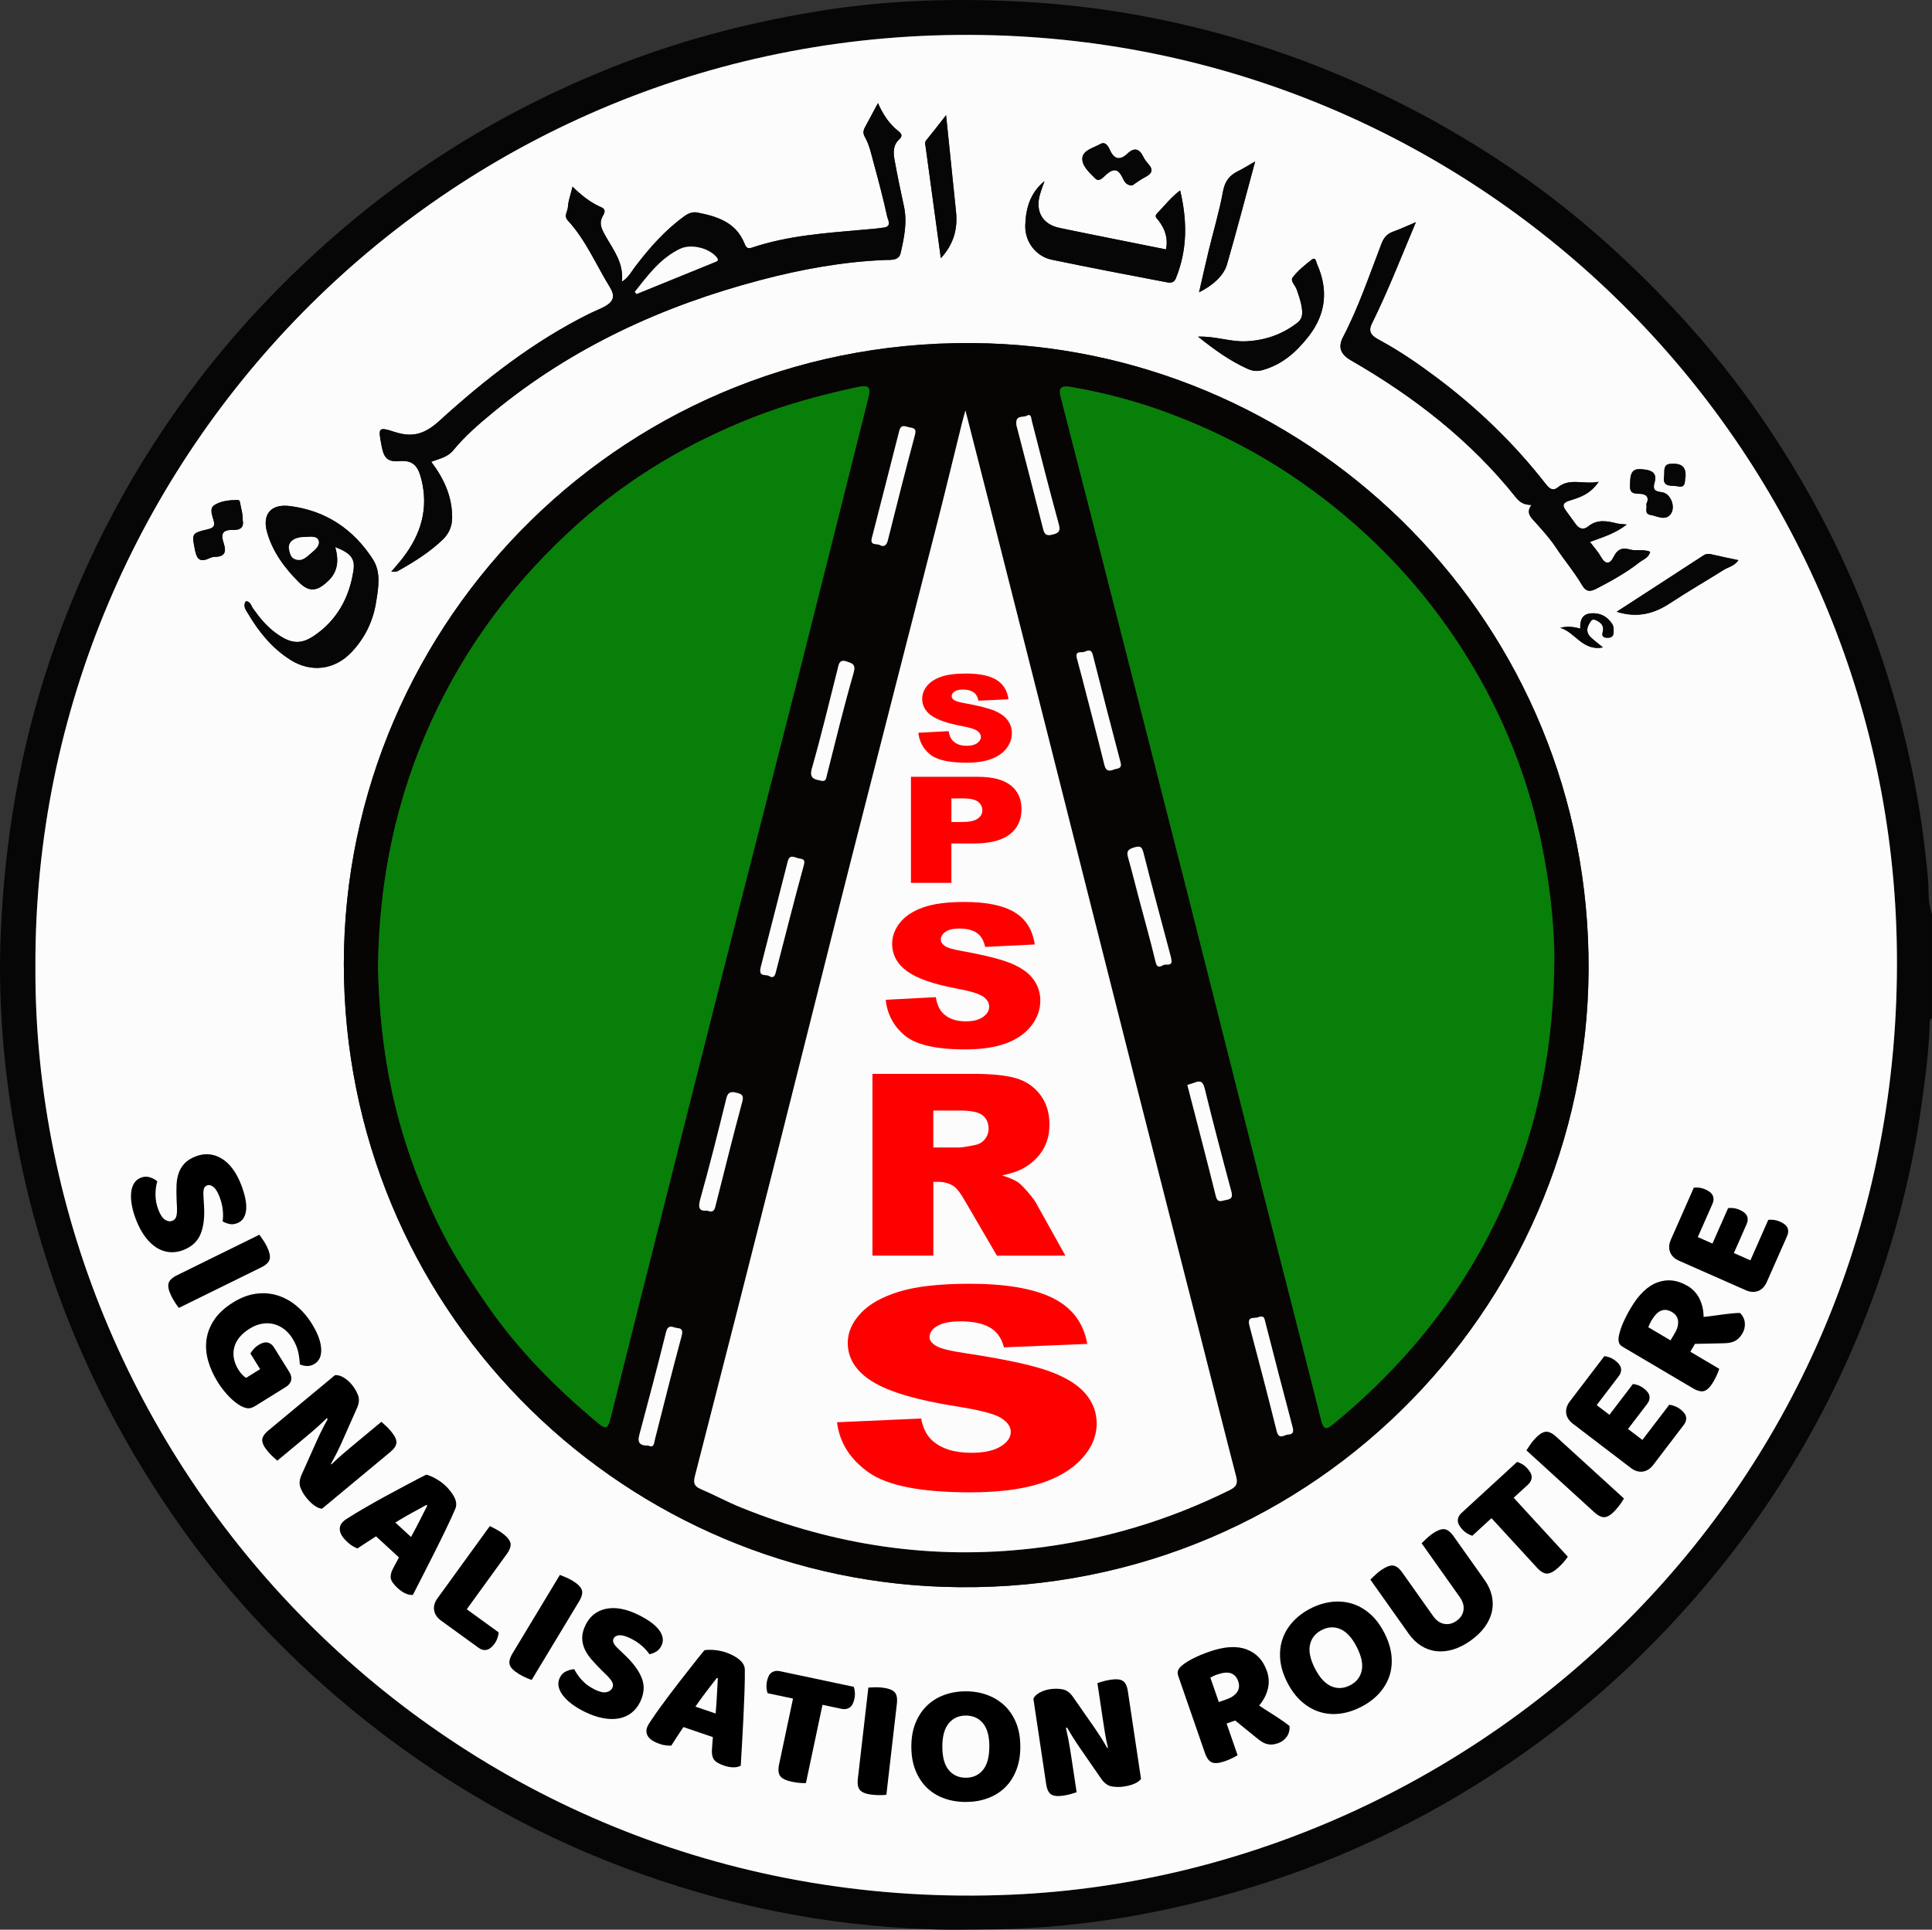
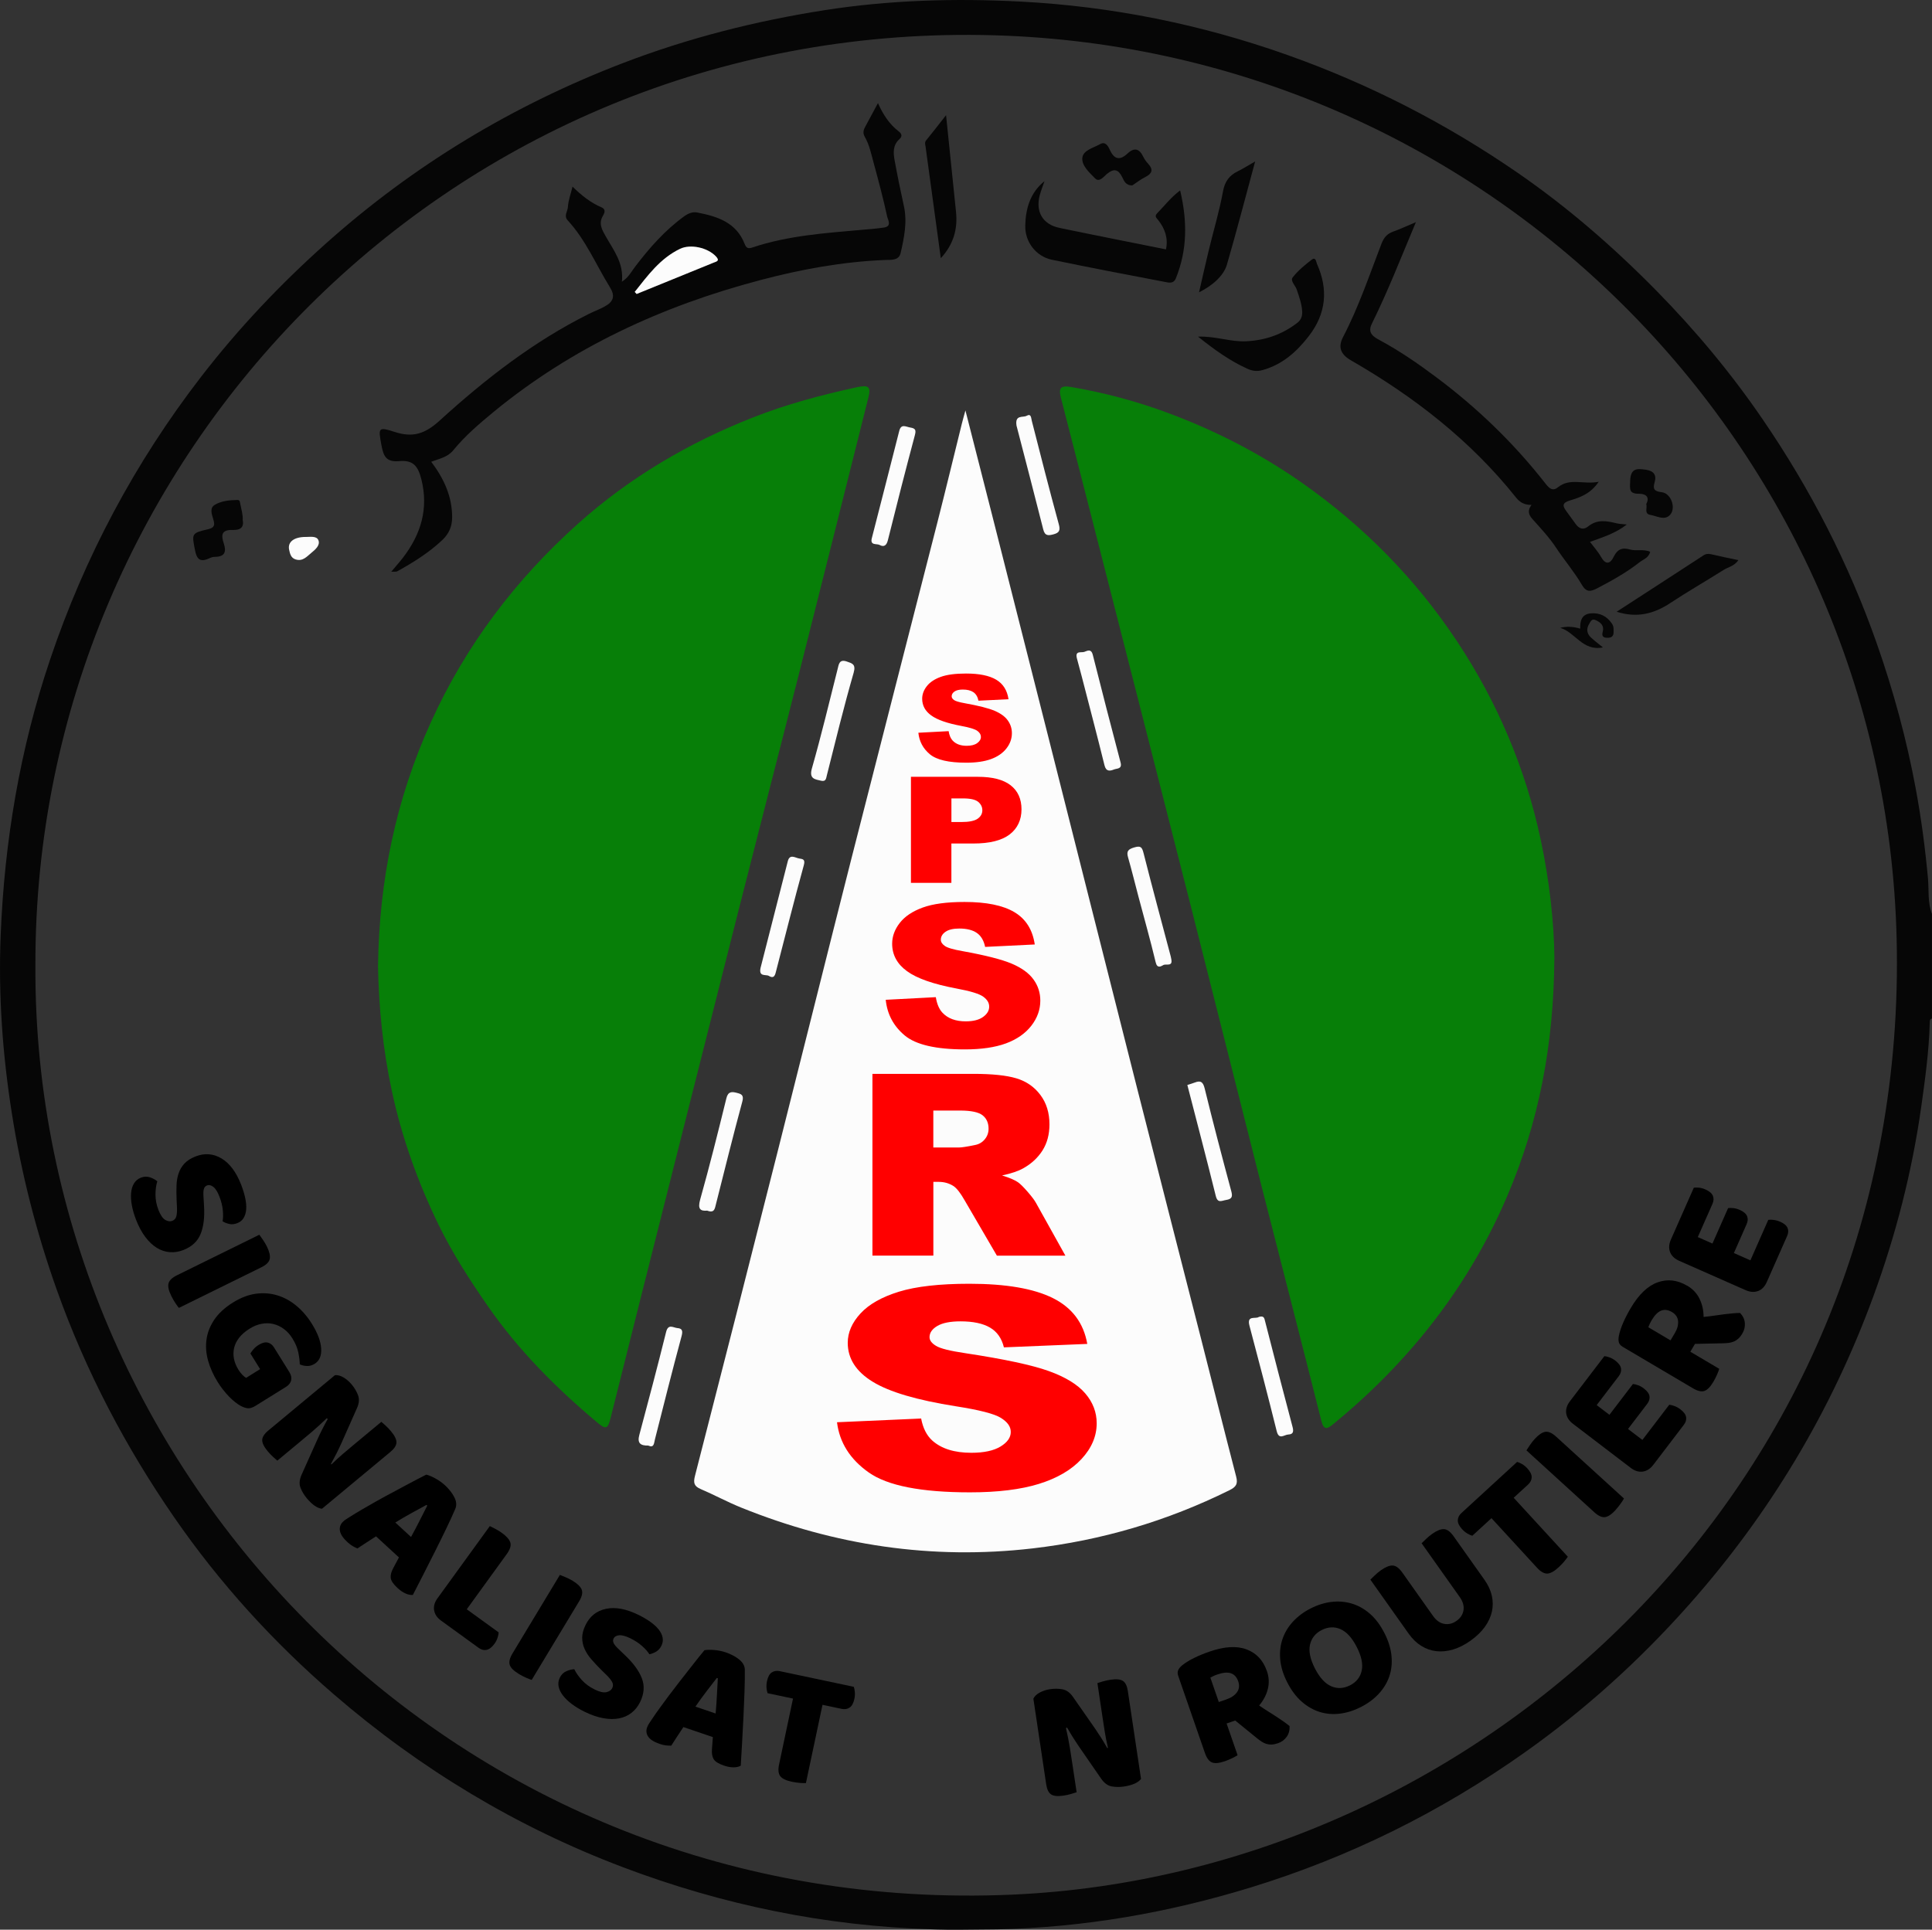
<svg xmlns="http://www.w3.org/2000/svg" id="Calque_2" data-name="Calque 2" viewBox="0 0 617.2 616.61">
  <rect x="0" y="0" width="617.2" height="616.61" fill="#333333" stroke="none" />
  <defs>
    <style>      .cls-1 {        fill: #060606;      }      .cls-2 {        fill: #fcfcfc;      }      .cls-3 {        fill: red;      }      .cls-4 {        fill: #077f08;      }      .cls-5 {        fill: #070404;      }    </style>
  </defs>
  <g id="Calque_1-2" data-name="Calque 1">
    <g id="KROsh9.tif">
      <g>
        <path class="cls-1" d="M299.2,616.53s-.72-.03-1.62-.06c-33.97-1.03-66.76-7.79-98.53-19.81-34.09-12.89-64.79-31.43-92.31-55.17-19.37-16.71-36.55-35.57-51.09-56.64-15.58-22.57-28.24-46.7-37.48-72.63-6.52-18.3-11.3-37-14.33-56.12-3.02-18.99-4.4-38.17-3.62-57.39,1.21-30,6.16-59.38,15.76-87.89,11.05-32.82,27.09-62.97,48.25-90.41,11.97-15.52,25.37-29.65,39.98-42.69,28.07-25.05,59.74-44.11,94.84-57.58,20.83-7.99,42.31-13.43,64.32-16.88C284.17,0,305.18-.59,326.11,.51c29.12,1.53,57.52,7.25,85.12,17.04,26.21,9.3,50.68,21.87,73.51,37.6,16.02,11.04,30.66,23.76,44.33,37.65,12.6,12.81,24.05,26.56,34.15,41.36,15.22,22.28,27.48,46.13,36.41,71.65,5.27,15.05,9.44,30.39,12.35,46.05,1.77,9.52,3.04,19.12,3.93,28.79,.34,3.78-.15,7.72,1.28,11.39v33.42c-.76,.18-.69,.8-.71,1.36-.24,9.01-1.46,17.92-2.72,26.84-2.93,20.72-8.09,40.86-15.27,60.5-13.4,36.62-33.08,69.5-58.96,98.65-15.69,17.68-33.11,33.47-52.4,47.13-26.84,19.01-55.95,33.46-87.43,43.13-26.39,8.1-53.33,12.82-80.97,13.42-.03,0-.65,0-1.9,.02-8.94,.11-13.49,.16-17.64,.02ZM11.31,308.57c-.79,161.89,134.58,304.71,312.17,296.83,149.15-6.62,286.7-131.44,282.42-305.57C602.04,142.47,474.18,13.84,313.84,11.19,144.77,8.39,10.91,144.98,11.31,308.57Z" />
-         <path class="cls-2" d="M11.31,308.57C10.91,144.98,144.77,8.39,313.84,11.19c160.34,2.65,288.2,131.28,292.07,288.64,4.28,174.13-133.27,298.95-282.42,305.57C145.89,613.28,10.51,470.46,11.31,308.57Zm98.53-.48c.1,109.4,86.71,195.31,191.2,198.96,116.03,4.05,205.86-88.55,206.45-197.08,.6-110.75-87.24-196.89-191.81-200.24-115.29-3.7-205.8,88.69-205.84,198.37ZM280.48,32.96c-1.45,2.7-2.8,5.23-4.17,7.75-.54,.99-.64,1.96-.06,2.97,1.51,2.62,2.08,5.58,2.87,8.44,1.55,5.68,3.06,11.37,4.31,17.12,.21,.96,1.56,3.08-.98,3.47-2.39,.37-4.82,.54-7.23,.75-11.71,1.04-23.46,1.83-34.72,5.59-1.48,.49-2.04,.34-2.65-1.2-2.67-6.78-8.69-8.7-15.07-9.93-1.51-.29-2.86,.24-4.19,1.2-6.16,4.45-11.09,10.06-15.65,16.06-1.21,1.59-2.12,3.48-4.26,4.85,.64-5.95-2.65-10.04-5.13-14.44-1.2-2.13-2.44-4.16-.9-6.69,.5-.83,.98-2.03-.47-2.63-3.51-1.47-6.43-3.84-9.27-6.62-.6,2.48-1.37,4.48-1.48,6.52-.07,1.39-1.41,2.8-.05,4.27,5.79,6.28,9.03,14.18,13.46,21.33,1.75,2.82,1.2,4.63-1.7,6.2-1.61,.87-3.34,1.51-4.98,2.33-17.72,8.83-33.2,20.9-47.72,34.12-4.61,4.2-8.48,5.51-14.28,3.63-5.41-1.75-5.35-1.37-4.28,4.29,.64,3.4,1.47,5.4,5.67,5.02,4.36-.39,5.98,1.46,7.08,5.85,2.32,9.33-.16,17.52-5.85,24.95-1.08,1.41-2.27,2.73-3.78,4.54,1.09-.07,1.59,.04,1.93-.14,5.17-2.87,10.19-5.98,14.49-10.1,2.01-1.93,3.02-4.26,3.03-7.13,.02-6.78-2.7-12.5-6.68-17.77,2.58-.97,5.22-1.44,7.04-3.67,3.75-4.59,8.24-8.44,12.79-12.18,25.14-20.69,54-33.95,85.3-42.2,13.07-3.44,26.32-5.87,39.88-6.43,1.77-.07,4.37,.28,4.94-2.19,1.14-4.94,2.19-9.94,1.04-15.08-1.07-4.83-2.06-9.68-2.95-14.55-.44-2.39-.61-4.83,1.49-6.75,.94-.86,.95-1.64-.2-2.53-3-2.3-5-5.41-6.61-9.01Zm171.84,38.03c-2.82,1.19-4.98,2.22-7.22,3.01-2,.71-3.02,1.9-3.81,3.96-3.85,10.01-7.27,20.2-12.25,29.76-1.71,3.27-.75,5.55,2.57,7.46,20.09,11.56,38.15,25.57,52.68,43.8,1.28,1.61,2.72,2.38,4.96,2.38-1.37,1.76-.93,3.17,.28,4.5,2.65,2.93,5.51,6.05,7.52,9.1,2.67,4.06,5.88,7.79,8.33,11.99,1.38,2.37,2.78,2.13,4.79,1.08,4.72-2.46,9.37-5.03,13.57-8.34,1.21-.95,2.93-1.39,3.42-3.36-2.12-.96-4.42-.14-6.49-.74-2.46-.72-4-.05-5.16,2.32-1.16,2.37-2.61,2.63-4.09,0-.93-1.65-2.25-3.07-3.49-4.74,4.14-1.52,8.13-2.72,11.76-5.56-1.43-.16-2.37-.16-3.26-.38-3.16-.79-6.23-1.34-9.08,.99-1.42,1.16-2.81,.82-3.89-.63-1.03-1.38-2.01-2.8-3.04-4.18-1.3-1.74-1.46-2.7,1.15-3.5,3.17-.96,6.5-2.05,9.15-5.96-4.89,.98-9.17-1.38-13.05,1.78-1.65,1.34-2.75,.35-3.93-1.16-10.15-13-21.94-24.35-35.16-34.2-5.65-4.21-11.46-8.2-17.67-11.58-2.01-1.09-4.19-2.26-2.67-5.34,5.12-10.34,9.3-21.09,14.07-32.44ZM107.11,174.81c4.83,1.89,6.37,3.58,5.8,7.43-1.28,8.67-5.26,15.97-12.64,20.94-4.44,2.99-7.62,2.39-12.13-.88-2.97-2.15-5.2-4.88-7.28-7.82-.63-.88-.81-2.26-2.31-2.38-1.13,1.62,.1,3,.75,4.09,3.44,5.82,7.68,11,13.48,14.67,6.58,4.16,14.12,3.22,19.48-2.44,4.24-4.48,6.87-9.81,7.85-15.87,.76-4.7,1.69-9.69-1.04-13.9-6.2-9.57-15.03-15.51-26.5-16.95-6.01-.76-8.89,2.61-7.26,8.37,1.78,6.28,5.61,11.44,10.13,15.94,3.37,3.36,5.84,2.95,9.31-.3,3.15-2.95,3.56-6.51,2.34-10.9ZM333.68,57.88c-4.55,3.67-6.02,8.75-6.15,14.24-.12,5.19,3.47,9.83,8.48,10.87,12.01,2.49,24.06,4.81,36.12,7.09,1.19,.23,2.76,.71,3.53-1.19,3.7-9.11,3.66-18.34,1.35-28.05-3,2.26-5.01,4.94-7.33,7.3-1.02,1.04-.17,1.55,.4,2.28,2.09,2.72,3.15,5.72,2.41,9.27-11.48-2.31-22.75-4.52-34-6.86-5.38-1.12-7.75-5.17-6.32-10.48,.41-1.52,1-2.98,1.51-4.47Zm49.04,49.69c5.34,4.27,10.2,7.73,15.7,10.23,1.65,.75,3.09,.96,4.95,.44,6.33-1.77,10.85-5.84,14.73-10.84,5.55-7.16,6.28-14.9,2.61-23.08-.24-.53-.35-2.37-1.68-1.34-2.18,1.69-4.37,3.48-6.05,5.62-.89,1.14,.81,2.58,1.26,3.91,.74,2.18,1.54,4.36,1.73,6.7,.13,1.61-.19,2.91-1.56,3.96-4.81,3.69-10.14,5.56-16.26,5.88-5.02,.26-9.73-1.67-15.44-1.48Zm18.26-55.98c-2.3,1.32-3.86,2.32-5.51,3.12-2.74,1.34-4.17,3.25-4.76,6.45-1.15,6.31-3.02,12.49-4.53,18.74-1.07,4.4-2.04,8.83-3.12,13.5,4.25-2.1,7.87-5.27,8.91-8.86,3.1-10.68,5.89-21.45,9.01-32.95Zm-98.74-14.77c-2.37,3.02-4.31,5.56-6.34,8.02-.56,.68-.3,1.26-.21,1.91,1.61,11.78,3.21,23.57,4.88,35.77,4.07-4.43,5.43-9.3,4.86-14.81-1.04-10.06-2.07-20.12-3.18-30.88Zm214.22,158.66c6.64,2.1,12,.63,17.16-2.78,5.57-3.68,11.37-7.01,17.02-10.57,1.47-.93,3.42-1.21,4.73-3.13-3.11-.67-5.88-1.21-8.62-1.87-.96-.23-1.73-.19-2.58,.37-9.07,5.92-18.16,11.8-27.7,17.99ZM361.76,59.24c1.21-.79,2.58-1.88,4.11-2.65,2.15-1.09,2.71-2.31,.97-4.23-.61-.68-1.19-1.43-1.58-2.25-1.25-2.62-2.88-3.09-5.05-1.05-2.44,2.29-4.25,1.9-5.64-1.17-.56-1.23-1.42-2.8-3.11-1.84-2.13,1.2-5.45,1.94-5.68,4.41-.23,2.49,2.26,4.7,4.07,6.53,1.4,1.42,2.77-.59,3.77-1.4,2.3-1.87,3.65-1.52,4.93,1.07,.56,1.13,1.11,2.66,3.23,2.58ZM77.53,166.14c.12-1.6-.43-3.36-.78-5.17-.11-.58-.09-1.22-.88-1.21-2.54,.03-5.17,.27-7.3,1.58-1.72,1.05-.86,3.11-.39,4.75,.47,1.65,.4,2.53-1.76,3.03-5.29,1.23-5.17,1.4-4.12,6.69,.49,2.5,1.36,3.95,4.17,2.75,.63-.27,1.3-.61,1.96-.61,3.19,0,4.04-1.33,3.04-4.37-.71-2.17-1.02-4.3,2.66-4.24,1.31,.02,4.07,.09,3.4-3.2Zm448.4-5.1c.42,1.28-.82,3.13,1.36,3.5,1.99,.34,4.24,1.74,5.99,.23,2.37-2.05,.7-7.16-2.44-7.5-2.38-.26-2.89-1.01-2.23-3.2,.69-2.32-.35-3.62-2.78-3.97-2.84-.41-4.89-.57-5.04,3.52-.1,2.67-.47,4.19,2.89,4.16,1.96-.02,3.47,.92,2.26,3.26Zm-27.47,39.58c4.72,1.3,7.13,7.55,13.63,6.24-1.57-1.29-2.78-2.18-3.86-3.2-1.34-1.27-1.49-2.74-.5-4.37,.5-.82,.85-1.71,2.06-1.15,1.6,.73,2.77,1.77,2.24,3.72-.38,1.4,.11,1.91,1.47,1.93,1.25,.02,2.01-.42,2-1.79,0-.92,.09-1.81-.48-2.67-1.63-2.45-3.91-3.58-6.79-3.35-2.9,.24-3.48,2.41-3.39,4.89q-3.42-1.04-6.37-.26Zm40.04-48.5c.07-2.98-1.28-4.15-4.83-3.91-2.56,.17-1.8,2.55-2.06,4.02-.64,3.72,2.68,2.77,4.41,3.17,2.85,.65,2.04-2,2.48-3.27Z" />
-         <path class="cls-5" d="M109.84,308.09c.04-109.68,90.54-202.07,205.84-198.37,104.57,3.36,192.41,89.5,191.81,200.24-.59,108.53-90.42,201.13-206.45,197.08-104.49-3.65-191.1-89.56-191.2-198.96Zm386.71-2.08c-.1-11.14-1.55-24.5-4.38-37.74-4.88-22.85-13.87-43.99-26.75-63.4-13.34-20.1-30.05-37.02-49.86-50.85-12.96-9.05-26.91-16.23-41.68-21.79-10.26-3.87-20.84-6.73-31.67-8.57-3.36-.57-4.13,.25-3.32,3.38,2.84,11.04,5.68,22.08,8.5,33.12,10.91,42.72,21.84,85.43,32.7,128.15,7.69,30.23,15.24,60.5,22.91,90.73,6.34,24.99,12.82,49.94,19.1,74.95,.77,3.07,1.85,2.65,3.69,1.15,9.34-7.62,17.97-15.96,25.84-25.11,12.44-14.46,22.45-30.46,29.91-47.98,10.01-23.51,14.84-48.13,15-76.05Zm-375.79,2.6c.24,13.3,1.58,26.68,4.41,39.93,3.18,14.86,8.26,29.05,14.88,42.69,4.44,9.15,9.93,17.66,15.74,26.03,9.84,14.19,21.84,26.25,35,37.26,2.84,2.38,3.38,2.1,4.32-1.6,3.12-12.37,6.18-24.76,9.3-37.13,10.52-41.74,21.03-83.47,31.6-125.2,6.45-25.44,13.04-50.85,19.48-76.29,7.36-29.1,14.63-58.23,21.94-87.35,.84-3.34,.07-4.04-3.72-3.22-11.27,2.46-22.38,5.41-33.14,9.64-20.6,8.11-39.43,19.18-55.91,33.95-19.93,17.85-35.79,38.78-46.93,63.27-11.26,24.76-16.59,50.7-16.96,78.01Zm187.65-177.45c-.54,1.99-.86,3.08-1.13,4.18-2.6,10.5-5.12,21.02-7.8,31.5-9.18,36-18.46,71.98-27.61,107.99-7.85,30.91-15.54,61.87-23.36,92.79-8.77,34.65-17.57,69.3-26.48,103.91-.59,2.28-.32,3.34,1.84,4.27,4.34,1.86,8.51,4.13,12.89,5.9,29.94,12.1,60.91,16.79,93.11,13.05,22.07-2.56,42.99-8.73,62.89-18.59,2.18-1.08,2.75-2.04,2.14-4.39-3.86-14.81-7.55-29.66-11.33-44.5-6.81-26.74-13.69-53.46-20.47-80.2-9.5-37.46-18.93-74.93-28.4-112.4-5.91-23.39-11.84-46.78-17.77-70.16-2.75-10.84-5.53-21.67-8.51-33.37Zm-65.3,177.52c-1.11,3.72,1.54,2.57,2.51,3.16,1.81,1.11,2.05-.57,2.36-1.77,2.92-11.22,5.73-22.46,8.81-33.64,.53-1.92-.42-1.93-1.49-2.11-1.3-.22-3.01-1.57-3.64,.87-2.95,11.46-5.85,22.92-8.55,33.49Zm159.03,112.11c-.86,.77-3.93-.71-3,2.79,2.97,11.22,5.91,22.46,8.71,33.72,.73,2.93,2.41,1.11,3.7,1.07,1.59-.05,1.75-.95,1.37-2.4-2.98-11.25-5.9-22.51-8.78-33.78-.26-1.02-.35-1.85-1.99-1.4Zm-195.07,41.12c1.88,.85,1.82-.68,2.14-1.95,2.79-10.99,5.53-22,8.5-32.94,.46-1.7,.28-2.54-1.32-2.65-1.24-.08-2.93-1.5-3.6,1.22-2.74,11.02-5.64,21.99-8.57,32.96-.68,2.56,.32,3.43,2.86,3.36Zm18.86-75.07c1.84,.7,2.29-.12,2.57-1.25,2.85-11.22,5.61-22.46,8.64-33.64,.57-2.11-.43-2.41-1.76-2.75-1.52-.39-2.79-.54-3.33,1.69-2.66,10.83-5.37,21.66-8.38,32.39-.87,3.08,.06,3.74,2.27,3.55Zm36.48-137.34c1.45,.26,1.46-.74,1.74-1.84,2.75-10.91,5.41-21.86,8.53-32.66,.8-2.77-.45-3.01-2.18-3.62-2.43-.84-2.55,.89-2.96,2.51-2.67,10.55-5.21,21.14-8.18,31.61-.97,3.39,.92,3.51,3.05,4Zm81.55-39.33c.53,1.99,1.07,3.97,1.59,5.96,2.44,9.46,4.93,18.9,7.27,28.39,.52,2.09,1.76,1.86,3.06,1.34,.94-.37,2.66-.07,2.07-2.27-3.04-11.45-5.97-22.93-8.88-34.42-.47-1.85-1.59-1.33-2.65-.9-.94,.38-2.97-.49-2.46,1.89Zm-65.49-38.11c-.54,2.33,1.63,1.59,2.5,2.07,1.37,.76,2.22,.2,2.65-1.5,2.78-11.18,5.63-22.34,8.6-33.47,.45-1.68,.3-2.28-1.44-2.55-1.43-.22-2.92-1.32-3.53,1.1-2.91,11.45-5.85,22.9-8.78,34.35Zm100.82,174.63c3.05,11.84,6.16,23.62,9.08,35.44,.61,2.48,1.87,1.53,3.31,1.3,1.86-.3,2.12-1.02,1.64-2.83-2.93-10.89-5.8-21.8-8.48-32.75-.53-2.15-1.28-2.67-3.21-1.93-.74,.29-1.51,.5-2.34,.77Zm-5.11-40.09c-.07-.34-.12-.68-.21-1.01-2.91-10.99-5.89-21.97-8.68-33-.49-1.93-.93-2.42-2.96-1.81-1.88,.56-2.57,1.16-2,3.14,1.2,4.19,2.23,8.43,3.35,12.65,1.84,6.96,3.82,13.9,5.48,20.9,.5,2.1,1.69,1.33,2.46,.9,.87-.48,2.99,.59,2.55-1.77Zm-49.46-170.6c-.09-.49-.06-.26,0-.04,2.86,11.08,5.76,22.15,8.56,33.24,.53,2.12,1.69,1.95,3.29,1.52,1.82-.49,2.2-1.25,1.67-3.2-3-10.97-5.81-22-8.62-33.02-.26-1.04-.19-2.46-1.68-1.64-1.16,.64-3.77-.45-3.21,3.13Z" />
        <path class="cls-1" d="M280.48,32.96c1.61,3.6,3.61,6.71,6.61,9.01,1.15,.89,1.14,1.67,.2,2.53-2.1,1.92-1.93,4.35-1.49,6.75,.89,4.87,1.88,9.72,2.95,14.55,1.14,5.15,.09,10.14-1.04,15.08-.57,2.47-3.17,2.12-4.94,2.19-13.56,.55-26.82,2.98-39.88,6.43-31.29,8.25-60.16,21.51-85.3,42.2-4.55,3.74-9.04,7.6-12.79,12.18-1.82,2.23-4.46,2.69-7.04,3.67,3.98,5.28,6.7,11,6.68,17.77,0,2.87-1.02,5.2-3.03,7.13-4.3,4.11-9.32,7.22-14.49,10.1-.34,.19-.84,.08-1.93,.14,1.51-1.81,2.7-3.13,3.78-4.54,5.7-7.43,8.18-15.61,5.85-24.95-1.09-4.39-2.72-6.24-7.08-5.85-4.2,.38-5.03-1.62-5.67-5.02-1.06-5.67-1.12-6.04,4.28-4.29,5.8,1.87,9.67,.56,14.28-3.63,14.52-13.22,30-25.29,47.72-34.12,1.64-.82,3.37-1.45,4.98-2.33,2.9-1.57,3.45-3.38,1.7-6.2-4.43-7.15-7.66-15.05-13.46-21.33-1.36-1.47-.02-2.88,.05-4.27,.11-2.04,.88-4.04,1.48-6.52,2.85,2.78,5.76,5.14,9.27,6.62,1.44,.6,.97,1.81,.47,2.63-1.54,2.54-.3,4.57,.9,6.69,2.48,4.39,5.77,8.49,5.13,14.44,2.14-1.37,3.05-3.26,4.26-4.85,4.57-5.99,9.5-11.6,15.65-16.06,1.33-.96,2.68-1.49,4.19-1.2,6.38,1.23,12.39,3.15,15.07,9.93,.61,1.54,1.17,1.7,2.65,1.2,11.26-3.76,23.01-4.55,34.72-5.59,2.42-.21,4.84-.38,7.23-.75,2.54-.39,1.19-2.51,.98-3.47-1.25-5.75-2.76-11.44-4.31-17.12-.78-2.86-1.36-5.82-2.87-8.44-.58-1.01-.48-1.98,.06-2.97,1.37-2.52,2.72-5.05,4.17-7.75Zm-77.71,60.31l.61,.66c8.18-3.33,16.35-6.66,24.53-9.99,.99-.4,2.17-.56,.8-2.02-2.68-2.84-8.13-4.03-11.46-2.42-6.35,3.06-10.31,8.51-14.48,13.77Z" />
        <path class="cls-1" d="M452.32,71c-4.77,11.34-8.95,22.1-14.07,32.44-1.53,3.08,.66,4.25,2.67,5.34,6.22,3.37,12.02,7.36,17.67,11.58,13.22,9.85,25.01,21.2,35.16,34.2,1.18,1.51,2.28,2.5,3.93,1.16,3.88-3.15,8.16-.8,13.05-1.78-2.65,3.9-5.98,5-9.15,5.96-2.61,.79-2.45,1.76-1.15,3.5,1.03,1.38,2.01,2.8,3.04,4.18,1.08,1.45,2.47,1.79,3.89,.63,2.85-2.33,5.92-1.78,9.08-.99,.89,.22,1.83,.22,3.26,.38-3.63,2.84-7.62,4.04-11.76,5.56,1.25,1.66,2.57,3.09,3.49,4.74,1.48,2.64,2.94,2.38,4.09,0,1.16-2.37,2.7-3.04,5.16-2.32,2.07,.6,4.37-.22,6.49,.74-.49,1.97-2.21,2.41-3.42,3.36-4.2,3.3-8.85,5.87-13.57,8.34-2.02,1.05-3.41,1.29-4.79-1.08-2.45-4.2-5.65-7.93-8.33-11.99-2.01-3.05-4.87-6.16-7.52-9.1-1.21-1.34-1.65-2.74-.28-4.5-2.24,0-3.68-.77-4.96-2.38-14.53-18.23-32.6-32.23-52.68-43.8-3.32-1.91-4.27-4.19-2.57-7.46,4.98-9.55,8.4-19.74,12.25-29.76,.79-2.06,1.81-3.25,3.81-3.96,2.24-.79,4.4-1.82,7.22-3.01Z" />
-         <path class="cls-1" d="M107.11,174.81c1.21,4.39,.81,7.94-2.34,10.9-3.46,3.25-5.93,3.66-9.31,.3-4.52-4.51-8.36-9.66-10.13-15.94-1.63-5.76,1.25-9.13,7.26-8.37,11.47,1.45,20.29,7.38,26.5,16.95,2.73,4.21,1.8,9.2,1.04,13.9-.98,6.07-3.61,11.4-7.85,15.87-5.36,5.66-12.9,6.6-19.48,2.44-5.81-3.67-10.04-8.85-13.48-14.67-.64-1.09-1.88-2.47-.75-4.09,1.5,.12,1.68,1.5,2.31,2.38,2.08,2.94,4.31,5.66,7.28,7.82,4.51,3.27,7.69,3.88,12.13,.88,7.38-4.97,11.35-12.27,12.64-20.94,.57-3.85-.97-5.54-5.8-7.43Zm-9.43-3.23c-3.77,0-5.89,1.59-5.31,4.16,.26,1.16,.53,2.52,2.01,3.01,2.32,.77,3.66-.93,5.09-2.1,1.21-.99,2.85-2.37,2.26-3.97-.55-1.49-2.57-1.1-4.06-1.1Z" />
        <path class="cls-1" d="M333.68,57.88c-.51,1.49-1.1,2.95-1.51,4.47-1.43,5.32,.94,9.36,6.32,10.48,11.25,2.34,22.52,4.55,34,6.86,.74-3.55-.31-6.55-2.41-9.27-.56-.73-1.41-1.25-.4-2.28,2.32-2.36,4.33-5.04,7.33-7.3,2.31,9.7,2.34,18.94-1.35,28.05-.77,1.91-2.34,1.42-3.53,1.19-12.06-2.28-24.11-4.6-36.12-7.09-5.01-1.04-8.6-5.68-8.48-10.87,.12-5.49,1.59-10.57,6.15-14.24Z" />
        <path class="cls-1" d="M382.72,107.57c5.71-.2,10.42,1.74,15.44,1.48,6.13-.32,11.45-2.19,16.26-5.88,1.37-1.05,1.69-2.35,1.56-3.96-.19-2.34-.99-4.51-1.73-6.7-.45-1.33-2.16-2.77-1.26-3.91,1.68-2.14,3.87-3.94,6.05-5.62,1.33-1.03,1.44,.81,1.68,1.34,3.67,8.18,2.94,15.92-2.61,23.08-3.88,5-8.39,9.07-14.73,10.84-1.86,.52-3.3,.31-4.95-.44-5.5-2.5-10.36-5.96-15.7-10.23Z" />
        <path class="cls-1" d="M400.97,51.59c-3.12,11.5-5.91,22.27-9.01,32.95-1.04,3.59-4.66,6.76-8.91,8.86,1.08-4.68,2.05-9.1,3.12-13.5,1.51-6.25,3.38-12.43,4.53-18.74,.59-3.21,2.02-5.11,4.76-6.45,1.65-.81,3.21-1.81,5.51-3.12Z" />
        <path class="cls-1" d="M302.23,36.82c1.11,10.77,2.14,20.82,3.18,30.88,.57,5.51-.79,10.38-4.86,14.81-1.66-12.2-3.27-23.98-4.88-35.77-.09-.65-.35-1.23,.21-1.91,2.03-2.46,3.97-5,6.34-8.02Z" />
        <path class="cls-1" d="M516.45,195.48c9.54-6.19,18.64-12.07,27.7-17.99,.85-.56,1.62-.6,2.58-.37,2.74,.66,5.51,1.21,8.62,1.87-1.31,1.92-3.26,2.2-4.73,3.13-5.65,3.57-11.45,6.89-17.02,10.57-5.17,3.41-10.52,4.88-17.16,2.78Z" />
        <path class="cls-1" d="M361.76,59.24c-2.12,.07-2.67-1.45-3.23-2.58-1.28-2.59-2.63-2.94-4.93-1.07-.99,.81-2.37,2.82-3.77,1.4-1.8-1.83-4.3-4.05-4.07-6.53,.23-2.47,3.56-3.2,5.68-4.41,1.69-.96,2.55,.61,3.11,1.84,1.39,3.07,3.2,3.46,5.64,1.17,2.18-2.04,3.8-1.57,5.05,1.05,.39,.82,.97,1.58,1.58,2.25,1.74,1.92,1.18,3.14-.97,4.23-1.53,.77-2.9,1.85-4.11,2.65Z" />
        <path class="cls-1" d="M77.53,166.14c.68,3.29-2.09,3.22-3.4,3.2-3.69-.06-3.38,2.08-2.66,4.24,1,3.04,.15,4.37-3.04,4.37-.65,0-1.33,.34-1.96,.61-2.81,1.2-3.68-.25-4.17-2.75-1.04-5.29-1.17-5.46,4.12-6.69,2.16-.5,2.23-1.37,1.76-3.03-.47-1.64-1.32-3.69,.39-4.75,2.13-1.3,4.76-1.54,7.3-1.58,.78,0,.76,.64,.88,1.21,.35,1.8,.9,3.57,.78,5.17Z" />
        <path class="cls-1" d="M525.93,161.04c1.21-2.34-.3-3.27-2.26-3.26-3.35,.03-2.98-1.49-2.89-4.16,.15-4.09,2.2-3.93,5.04-3.52,2.43,.35,3.47,1.65,2.78,3.97-.65,2.19-.14,2.94,2.23,3.2,3.14,.34,4.81,5.44,2.44,7.5-1.75,1.51-4,.11-5.99-.23-2.17-.37-.94-2.22-1.36-3.5Z" />
        <path class="cls-1" d="M498.45,200.62q2.95-.78,6.37,.26c-.09-2.48,.49-4.65,3.39-4.89,2.88-.24,5.16,.89,6.79,3.35,.57,.86,.48,1.75,.48,2.67,0,1.36-.75,1.81-2,1.79-1.35-.02-1.85-.53-1.47-1.93,.53-1.95-.64-2.99-2.24-3.72-1.22-.56-1.56,.33-2.06,1.15-.99,1.62-.83,3.09,.5,4.37,1.08,1.02,2.29,1.91,3.86,3.2-6.5,1.32-8.9-4.94-13.63-6.24Z" />
-         <path class="cls-1" d="M538.49,152.13c-.44,1.27,.37,3.92-2.48,3.27-1.73-.39-5.05,.55-4.41-3.17,.25-1.47-.51-3.85,2.06-4.02,3.55-.24,4.91,.93,4.83,3.91Z" />
+         <path class="cls-1" d="M538.49,152.13Z" />
        <path class="cls-4" d="M496.56,306.01c-.16,27.92-4.99,52.54-15,76.05-7.46,17.52-17.47,33.52-29.91,47.98-7.87,9.15-16.5,17.48-25.84,25.11-1.84,1.5-2.92,1.92-3.69-1.15-6.28-25-12.75-49.96-19.1-74.95-7.67-30.24-15.23-60.5-22.91-90.73-10.86-42.73-21.79-85.44-32.7-128.15-2.82-11.04-5.66-22.08-8.5-33.12-.81-3.13-.04-3.95,3.32-3.38,10.83,1.84,21.4,4.7,31.67,8.57,14.76,5.56,28.71,12.74,41.68,21.79,19.81,13.84,36.53,30.75,49.86,50.85,12.88,19.41,21.87,40.55,26.75,63.4,2.83,13.24,4.28,26.6,4.38,37.74Z" />
        <path class="cls-4" d="M120.77,308.61c.36-27.3,5.69-53.25,16.96-78.01,11.14-24.49,27.01-45.42,46.93-63.27,16.48-14.76,35.31-25.84,55.91-33.95,10.76-4.24,21.87-7.19,33.14-9.64,3.79-.83,4.56-.13,3.72,3.22-7.31,29.12-14.57,58.24-21.94,87.35-6.44,25.44-13.03,50.85-19.48,76.29-10.57,41.72-21.08,83.46-31.6,125.2-3.12,12.37-6.18,24.76-9.3,37.13-.93,3.7-1.47,3.98-4.32,1.6-13.15-11.02-25.16-23.07-35-37.26-5.8-8.37-11.29-16.88-15.74-26.03-6.62-13.64-11.7-27.83-14.88-42.69-2.84-13.24-4.17-26.63-4.41-39.93Z" />
        <path class="cls-2" d="M308.42,131.16c2.99,11.7,5.77,22.53,8.51,33.37,5.93,23.38,11.85,46.77,17.77,70.16,9.47,37.46,18.9,74.94,28.4,112.4,6.78,26.74,13.65,53.46,20.47,80.2,3.78,14.83,7.48,29.68,11.33,44.5,.61,2.35,.04,3.31-2.14,4.39-19.89,9.85-40.82,16.03-62.89,18.59-32.2,3.73-63.17-.95-93.11-13.05-4.38-1.77-8.54-4.04-12.89-5.9-2.16-.92-2.43-1.99-1.84-4.27,8.91-34.62,17.71-69.26,26.48-103.91,7.82-30.92,15.51-61.88,23.36-92.79,9.15-36.01,18.43-71.98,27.61-107.99,2.67-10.48,5.2-21,7.8-31.5,.27-1.1,.59-2.19,1.13-4.18Z" />
        <path class="cls-2" d="M243.12,308.68c2.69-10.57,5.6-22.03,8.55-33.49,.63-2.44,2.35-1.09,3.64-.87,1.07,.18,2.02,.19,1.49,2.11-3.08,11.17-5.89,22.42-8.81,33.64-.31,1.2-.54,2.89-2.36,1.77-.97-.6-3.61,.56-2.51-3.16Z" />
        <path class="cls-2" d="M402.16,420.8c1.65-.45,1.73,.38,1.99,1.4,2.87,11.27,5.8,22.54,8.78,33.78,.38,1.45,.22,2.35-1.37,2.4-1.29,.04-2.97,1.86-3.7-1.07-2.8-11.27-5.73-22.5-8.71-33.72-.93-3.5,2.14-2.01,3-2.79Z" />
        <path class="cls-2" d="M207.09,461.91c-2.54,.06-3.54-.8-2.86-3.36,2.93-10.97,5.84-21.94,8.57-32.96,.68-2.72,2.36-1.31,3.6-1.22,1.6,.11,1.78,.94,1.32,2.65-2.96,10.95-5.71,21.95-8.5,32.94-.32,1.27-.27,2.8-2.14,1.95Z" />
        <path class="cls-2" d="M225.95,386.84c-2.21,.2-3.13-.47-2.27-3.55,3.02-10.74,5.72-21.56,8.38-32.39,.55-2.23,1.82-2.08,3.33-1.69,1.34,.34,2.34,.64,1.76,2.75-3.03,11.17-5.79,22.42-8.64,33.64-.29,1.13-.73,1.95-2.57,1.25Z" />
        <path class="cls-2" d="M262.43,249.5c-2.13-.49-4.02-.61-3.05-4,2.98-10.46,5.52-21.06,8.18-31.61,.41-1.62,.53-3.35,2.96-2.51,1.73,.6,2.98,.85,2.18,3.62-3.12,10.81-5.78,21.75-8.53,32.66-.28,1.1-.29,2.1-1.74,1.84Z" />
        <path class="cls-2" d="M343.98,210.17c-.51-2.38,1.52-1.51,2.46-1.89,1.06-.43,2.18-.95,2.65,.9,2.91,11.48,5.84,22.97,8.88,34.42,.59,2.2-1.13,1.89-2.07,2.27-1.31,.52-2.55,.75-3.06-1.34-2.34-9.48-4.83-18.93-7.27-28.39-.51-1.99-1.06-3.97-1.59-5.96Z" />
        <path class="cls-2" d="M278.49,172.06c2.93-11.45,5.88-22.89,8.78-34.35,.61-2.42,2.1-1.33,3.53-1.1,1.73,.27,1.89,.87,1.44,2.55-2.97,11.13-5.82,22.29-8.6,33.47-.42,1.7-1.28,2.26-2.65,1.5-.87-.48-3.05,.26-2.5-2.07Z" />
        <path class="cls-2" d="M379.31,346.69c.83-.27,1.6-.48,2.34-.77,1.93-.75,2.68-.23,3.21,1.93,2.68,10.95,5.55,21.86,8.48,32.75,.49,1.81,.23,2.53-1.64,2.83-1.44,.23-2.7,1.17-3.31-1.3-2.92-11.82-6.03-23.6-9.08-35.44Z" />
        <path class="cls-2" d="M374.2,306.6c.44,2.36-1.68,1.29-2.55,1.77-.78,.43-1.96,1.21-2.46-.9-1.67-7.01-3.64-13.94-5.48-20.9-1.12-4.22-2.15-8.46-3.35-12.65-.57-1.99,.12-2.58,2-3.14,2.03-.6,2.47-.12,2.96,1.81,2.79,11.02,5.77,22,8.68,33,.09,.33,.14,.68,.21,1.01Z" />
        <path class="cls-2" d="M324.74,136c-.57-3.58,2.05-2.49,3.21-3.13,1.49-.82,1.42,.6,1.68,1.64,2.81,11.02,5.62,22.05,8.62,33.02,.53,1.95,.15,2.71-1.67,3.2-1.6,.43-2.76,.6-3.29-1.52-2.79-11.1-5.7-22.16-8.56-33.24-.06-.22-.08-.45,0,.04Z" />
        <path class="cls-2" d="M202.77,93.28c4.17-5.26,8.13-10.72,14.48-13.77,3.33-1.6,8.78-.42,11.46,2.42,1.37,1.46,.19,1.62-.8,2.02-8.18,3.33-16.36,6.66-24.53,9.99l-.61-.66Z" />
        <path class="cls-2" d="M484.12,474.13c-.42-.2-.82-.6-.42-.94,.47-.4,1.01-.18,1.22,.5l-.8,.45Z" />
        <path class="cls-2" d="M97.68,171.58c1.48,0,3.51-.4,4.06,1.09,.59,1.6-1.05,2.98-2.26,3.97-1.43,1.17-2.78,2.87-5.09,2.1-1.48-.49-1.75-1.85-2.01-3.01-.58-2.57,1.54-4.16,5.3-4.16Z" />
      </g>
    </g>
    <g>
      <path d="M50.6,386.58c.65,1.67,1.38,2.75,2.19,3.22,.81,.47,1.56,.57,2.24,.31,.68-.27,1.12-.75,1.3-1.45,.18-.7,.25-1.61,.21-2.73l-.12-2.43c-.07-1.7-.08-3.27-.03-4.71,.05-1.44,.28-2.74,.69-3.92,.41-1.18,1.03-2.22,1.88-3.12,.85-.9,2.03-1.64,3.53-2.23,2.9-1.13,5.66-.91,8.28,.65,2.61,1.56,4.7,4.36,6.27,8.39,.57,1.47,1,2.88,1.29,4.22s.39,2.55,.32,3.62c-.08,1.07-.35,1.99-.81,2.77s-1.15,1.33-2.03,1.67c-.89,.35-1.73,.44-2.52,.27-.79-.17-1.52-.45-2.19-.86,.19-.94,.21-2.11,.08-3.51-.13-1.4-.49-2.86-1.07-4.36-.6-1.54-1.25-2.58-1.96-3.13-.71-.55-1.38-.7-2.03-.45-.51,.2-.85,.58-1,1.15-.15,.57-.19,1.35-.12,2.35l.18,3.06c.22,3.61-.14,6.59-1.1,8.95-.95,2.36-2.8,4.07-5.53,5.13-1.44,.56-2.87,.78-4.31,.67-1.44-.11-2.82-.57-4.13-1.37-1.32-.81-2.54-1.96-3.68-3.47-1.14-1.51-2.13-3.35-2.98-5.54-.61-1.57-1.05-3.08-1.32-4.53-.27-1.45-.35-2.77-.25-3.98,.1-1.2,.41-2.23,.93-3.08,.52-.85,1.25-1.46,2.21-1.83,.99-.39,1.95-.42,2.88-.11,.93,.31,1.71,.73,2.35,1.27-.38,1.25-.58,2.67-.58,4.27,0,1.6,.3,3.21,.94,4.86Z" />
      <path d="M54.74,414.14c-.86-1.74-1.16-3.1-.9-4.06s1.16-1.83,2.71-2.59l26.3-12.95c.26,.36,.63,.89,1.12,1.59,.49,.7,.92,1.43,1.29,2.18,.81,1.64,1.11,2.97,.91,3.97-.2,1-1.11,1.9-2.72,2.69l-26.3,12.95c-.28-.31-.65-.82-1.12-1.53s-.9-1.46-1.29-2.25Z" />
      <path d="M81.69,449.18c-.97,.6-1.79,.87-2.47,.82-.68-.05-1.47-.32-2.37-.79-.52-.28-1.1-.68-1.74-1.18s-1.29-1.1-1.94-1.77c-.65-.67-1.3-1.41-1.92-2.21-.63-.8-1.2-1.62-1.72-2.46-1.39-2.24-2.41-4.52-3.06-6.84-.64-2.32-.81-4.58-.49-6.79,.31-2.2,1.15-4.31,2.51-6.32,1.36-2.01,3.35-3.83,5.97-5.46,2.46-1.53,4.89-2.45,7.28-2.78,2.39-.32,4.68-.15,6.87,.52,2.19,.67,4.22,1.78,6.09,3.34,1.87,1.55,3.52,3.47,4.93,5.74,1.84,2.96,2.83,5.59,2.97,7.9,.14,2.31-.55,3.94-2.08,4.89-.81,.5-1.64,.74-2.48,.7-.84-.04-1.6-.21-2.27-.53-.02-1.07-.18-2.33-.47-3.79-.3-1.45-.92-2.94-1.87-4.47-.77-1.25-1.68-2.26-2.73-3.03-1.04-.78-2.16-1.31-3.36-1.6-1.2-.29-2.44-.32-3.74-.07-1.3,.24-2.58,.76-3.86,1.56-1.4,.87-2.51,1.83-3.33,2.88-.82,1.05-1.36,2.14-1.62,3.28-.26,1.14-.28,2.29-.05,3.46,.23,1.17,.71,2.33,1.42,3.49,.43,.68,.86,1.25,1.3,1.68s.83,.75,1.16,.93l4.48-2.79-3.11-5c.23-.4,.57-.86,1.02-1.38,.45-.52,.99-.97,1.62-1.36,1.12-.7,2.09-.94,2.91-.74,.82,.2,1.48,.71,1.98,1.52l4.91,7.89c.58,.93,.77,1.82,.58,2.65-.19,.83-.76,1.54-1.69,2.12l-9.62,5.98Z" />
      <path d="M100.55,481.16c-.83-.57-1.68-1.38-2.55-2.42-.87-1.04-1.53-2.16-2-3.35s-.35-2.57,.34-4.15l5.06-11.29c.52-1.15,1.03-2.22,1.53-3.2,.49-.98,1.08-2.09,1.77-3.33l-.33-.23c-1.66,1.62-3.24,3.06-4.73,4.33-1.5,1.27-2.94,2.48-4.32,3.62l-6.73,5.59c-.31-.26-.77-.67-1.37-1.22-.6-.55-1.17-1.15-1.71-1.8-1.2-1.44-1.77-2.64-1.74-3.6,.04-.96,.69-1.97,1.96-3.02l21.28-17.68c.89-.07,1.82,.18,2.78,.76,.96,.58,1.83,1.34,2.6,2.27,.87,1.04,1.53,2.17,1.99,3.39,.46,1.21,.35,2.58-.34,4.11l-5.03,11.33c-.52,1.15-1.03,2.22-1.53,3.2-.5,.98-1.09,2.09-1.77,3.33l.18,.13c1.26-1.24,2.48-2.36,3.67-3.37,1.19-1.01,2.33-1.97,3.43-2.89l8.84-7.35c.31,.26,.77,.67,1.37,1.22,.6,.55,1.17,1.15,1.71,1.8,1.2,1.44,1.77,2.64,1.74,3.6-.04,.96-.69,1.97-1.96,3.02l-21.83,18.14c-.72-.07-1.5-.39-2.33-.96Z" />
      <path d="M127.45,497.66l-7.32-6.74c-1.16,.72-2.23,1.41-3.2,2.06-.97,.65-1.89,1.25-2.75,1.81-.5-.21-1.01-.46-1.51-.75-.51-.29-1.05-.71-1.65-1.25-1.38-1.27-2.18-2.44-2.4-3.52-.23-1.08,.04-2.04,.81-2.88,.35-.38,.75-.71,1.2-.98,.46-.28,.99-.61,1.59-1,.86-.55,1.96-1.22,3.3-2,1.34-.78,2.79-1.62,4.35-2.5,1.56-.88,3.17-1.77,4.83-2.65,1.66-.89,3.24-1.73,4.72-2.53,1.48-.8,2.82-1.51,4.02-2.13,1.19-.62,2.11-1.09,2.74-1.4,.71,.15,1.64,.54,2.79,1.15,1.15,.61,2.2,1.36,3.15,2.22,1.35,1.24,2.36,2.54,3.04,3.88,.68,1.35,.77,2.59,.27,3.73-.78,1.82-1.74,3.93-2.89,6.31-1.15,2.38-2.35,4.83-3.61,7.33-1.26,2.5-2.51,4.97-3.74,7.39-1.24,2.43-2.33,4.57-3.29,6.42-.67,.08-1.44-.06-2.29-.43-.86-.37-1.73-.96-2.62-1.78-1.32-1.22-2.04-2.28-2.16-3.18-.12-.9,.14-1.94,.77-3.11l1.84-3.46Zm8.8-16.79c-1.4,.76-2.94,1.6-4.64,2.53-1.7,.93-3.47,1.96-5.32,3.1l5.02,4.62c1.04-1.89,1.99-3.69,2.85-5.41,.86-1.72,1.64-3.26,2.34-4.61l-.24-.22Z" />
      <path d="M138.68,514.54c-.21-1.28,.16-2.56,1.08-3.83l16.72-23.07c.4,.2,.98,.49,1.74,.88,.76,.39,1.48,.83,2.16,1.33,1.48,1.08,2.37,2.1,2.66,3.08,.29,.98-.1,2.19-1.15,3.65l-12.78,17.64,10.2,7.39c-.03,.48-.15,1.05-.36,1.71-.21,.66-.54,1.31-.99,1.93-.8,1.1-1.63,1.74-2.49,1.93-.86,.19-1.71-.02-2.54-.62l-12.02-8.71c-1.28-.93-2.02-2.03-2.22-3.31Z" />
      <path d="M165.79,534.91c-1.66-1-2.65-1.98-2.95-2.93-.3-.95,0-2.17,.88-3.64l15.14-25.1c.41,.16,1.02,.41,1.8,.73,.79,.33,1.54,.71,2.27,1.14,1.57,.95,2.54,1.9,2.91,2.85,.37,.95,.09,2.2-.84,3.73l-15.14,25.1c-.4-.11-.99-.34-1.77-.68-.78-.34-1.54-.74-2.3-1.19Z" />
      <path d="M189.93,539.84c1.61,.79,2.88,1.08,3.8,.87,.92-.21,1.53-.64,1.86-1.3,.32-.66,.31-1.31-.03-1.94-.34-.64-.91-1.35-1.71-2.15l-1.74-1.7c-1.21-1.2-2.28-2.35-3.22-3.44-.94-1.09-1.66-2.21-2.16-3.35-.5-1.14-.75-2.33-.74-3.57,.01-1.24,.37-2.58,1.08-4.03,1.37-2.8,3.54-4.52,6.52-5.15,2.98-.63,6.41,0,10.3,1.9,1.42,.69,2.69,1.43,3.81,2.22,1.12,.79,2.02,1.61,2.69,2.44,.67,.84,1.1,1.7,1.28,2.58s.06,1.75-.35,2.61c-.42,.86-.97,1.49-1.67,1.91-.69,.42-1.42,.7-2.19,.86-.5-.81-1.28-1.69-2.33-2.63-1.05-.94-2.3-1.76-3.75-2.47-1.48-.72-2.67-1.05-3.56-.97s-1.49,.42-1.8,1.05c-.24,.5-.22,1,.05,1.52,.27,.52,.78,1.12,1.51,1.81l2.21,2.12c2.62,2.5,4.38,4.94,5.28,7.31,.9,2.38,.71,4.88-.58,7.52-.67,1.38-1.58,2.53-2.71,3.42-1.13,.9-2.45,1.5-3.97,1.8-1.51,.3-3.2,.29-5.06-.05-1.86-.33-3.84-1.01-5.95-2.04-1.52-.74-2.87-1.55-4.05-2.43s-2.14-1.8-2.88-2.75c-.74-.95-1.21-1.91-1.41-2.89-.2-.97-.07-1.92,.38-2.84,.47-.96,1.14-1.63,2.03-2.04,.89-.4,1.75-.62,2.59-.67,.57,1.17,1.39,2.35,2.47,3.53,1.08,1.18,2.41,2.15,3.99,2.92Z" />
      <path d="M227.74,555.07l-9.42-3.21c-.77,1.13-1.47,2.19-2.1,3.18-.63,.99-1.22,1.91-1.78,2.76-.55,0-1.11-.02-1.69-.08-.58-.06-1.25-.22-2.01-.48-1.77-.6-2.98-1.35-3.62-2.25-.64-.9-.78-1.88-.42-2.96,.17-.49,.4-.95,.7-1.39,.3-.44,.66-.96,1.05-1.56,.56-.85,1.3-1.91,2.21-3.17,.91-1.26,1.9-2.61,2.97-4.04s2.19-2.9,3.35-4.38c1.16-1.48,2.26-2.89,3.3-4.22,1.03-1.33,1.97-2.52,2.81-3.57,.84-1.05,1.49-1.85,1.95-2.39,.71-.15,1.71-.17,3.02-.08,1.3,.1,2.56,.35,3.78,.76,1.74,.59,3.19,1.37,4.35,2.32,1.16,.96,1.75,2.06,1.75,3.3,.02,1.98-.01,4.3-.1,6.94-.09,2.64-.2,5.36-.34,8.16-.14,2.8-.29,5.56-.44,8.28-.15,2.72-.29,5.12-.42,7.21-.58,.34-1.34,.52-2.27,.53-.93,.01-1.97-.18-3.12-.57-1.7-.58-2.79-1.26-3.26-2.04-.47-.78-.65-1.83-.55-3.15l.29-3.91Zm1.27-18.92c-.97,1.26-2.05,2.65-3.23,4.19-1.18,1.54-2.39,3.2-3.62,4.99l6.46,2.2c.19-2.14,.33-4.18,.42-6.1,.09-1.92,.19-3.65,.28-5.16l-.31-.11Z" />
      <path d="M273.09,540.7c.06,.69,.01,1.41-.15,2.16-.29,1.36-.79,2.29-1.51,2.77-.72,.49-1.58,.62-2.59,.41l-6.08-1.29-5.3,25.02c-.42,.02-1.05,0-1.9-.06-.85-.07-1.7-.19-2.56-.37-1.9-.4-3.15-1-3.75-1.81-.6-.8-.72-2.04-.36-3.73l4.45-21.04-8.12-1.72c-.17-.45-.28-1.02-.34-1.7-.06-.69-.01-1.41,.15-2.16,.29-1.36,.79-2.29,1.51-2.77,.72-.48,1.58-.62,2.59-.41l23.62,5c.17,.45,.28,1.02,.34,1.7Z" />
-       <path d="M278.66,573.49c-1.93-.22-3.23-.71-3.9-1.45-.67-.74-.91-1.97-.71-3.68l3.36-29.12c.45-.02,1.09-.05,1.95-.08,.85-.03,1.7,0,2.54,.1,1.82,.21,3.1,.67,3.83,1.38,.73,.71,.99,1.96,.79,3.74l-3.36,29.12c-.41,.06-1.05,.1-1.9,.11-.85,.01-1.71-.03-2.59-.13Z" />
-       <path d="M325.96,558.15c-.01,2.86-.46,5.4-1.35,7.61-.89,2.22-2.11,4.06-3.68,5.54-1.56,1.48-3.41,2.6-5.54,3.36-2.13,.76-4.44,1.14-6.93,1.13-2.49,0-4.8-.4-6.93-1.18-2.12-.78-3.95-1.92-5.49-3.43-1.53-1.51-2.74-3.37-3.61-5.57-.87-2.2-1.3-4.73-1.29-7.59,.01-2.86,.47-5.39,1.38-7.58,.91-2.2,2.14-4.03,3.71-5.51,1.56-1.48,3.4-2.6,5.51-3.36s4.4-1.14,6.85-1.13c2.46,0,4.74,.4,6.84,1.18,2.1,.78,3.94,1.91,5.51,3.4,1.57,1.49,2.8,3.34,3.69,5.54,.89,2.2,1.33,4.74,1.32,7.6Zm-9.9-.04c.01-3.3-.66-5.78-2.01-7.43-1.35-1.66-3.18-2.49-5.49-2.5-2.24,0-4.05,.8-5.43,2.43-1.38,1.63-2.08,4.11-2.09,7.45-.01,3.34,.66,5.83,2.01,7.49,1.35,1.66,3.18,2.49,5.49,2.5,2.27,0,4.09-.81,5.45-2.45,1.36-1.64,2.05-4.13,2.06-7.47Z" />
      <path d="M362.46,569.93c-.92,.42-2.05,.72-3.39,.93-1.34,.2-2.64,.19-3.9-.03-1.26-.22-2.38-1.03-3.37-2.44l-7.03-10.18c-.71-1.04-1.36-2.03-1.95-2.96-.58-.93-1.23-2.01-1.93-3.24l-.36,.17c.52,2.26,.94,4.36,1.25,6.29,.31,1.94,.6,3.79,.86,5.57l1.3,8.65c-.39,.13-.97,.31-1.75,.54-.78,.23-1.59,.41-2.42,.53-1.85,.28-3.18,.15-3.98-.38-.8-.53-1.33-1.61-1.57-3.24l-4.1-27.36c.4-.8,1.1-1.46,2.09-1.98,1-.52,2.09-.87,3.29-1.05,1.34-.2,2.65-.18,3.93,.05,1.28,.24,2.39,1.04,3.34,2.42l7.09,10.17c.71,1.04,1.36,2.03,1.95,2.96,.58,.93,1.23,2.01,1.93,3.24l.21-.09c-.41-1.72-.73-3.35-.98-4.89-.25-1.54-.48-3.01-.69-4.43l-1.7-11.37c.39-.13,.97-.31,1.75-.54,.78-.23,1.59-.4,2.42-.53,1.85-.28,3.18-.15,3.98,.38s1.33,1.61,1.57,3.24l4.21,28.07c-.43,.58-1.11,1.08-2.03,1.5Z" />
      <path d="M404.72,533.93c.68,1.97,.78,3.91,.29,5.81-.49,1.9-1.41,3.64-2.76,5.23,.97,.67,1.94,1.31,2.9,1.91,.96,.6,1.87,1.18,2.72,1.73,.85,.56,1.63,1.09,2.32,1.58,.7,.5,1.29,.95,1.78,1.36,.07,1.33-.24,2.48-.93,3.44-.7,.96-1.62,1.64-2.76,2.03-.76,.26-1.45,.41-2.06,.42-.62,.02-1.18-.06-1.71-.22-.52-.17-1.04-.42-1.54-.75-.5-.33-1-.7-1.49-1.11l-6.88-5.59-2.75,.95,3.51,10.13c-.35,.24-.9,.54-1.66,.92-.76,.38-1.56,.71-2.39,1-1.84,.64-3.22,.76-4.14,.39-.93-.38-1.67-1.38-2.24-3.01l-8.53-24.63c-.25-.73-.25-1.36,.01-1.9,.26-.54,.69-1.04,1.3-1.53,1.03-.82,2.3-1.6,3.79-2.33,1.49-.73,3.12-1.4,4.89-2.01,4.78-1.66,8.74-1.89,11.86-.7,3.13,1.19,5.28,3.48,6.45,6.87Zm-12.77,9.02c1.46-.5,2.53-1.26,3.24-2.25,.7-1,.82-2.16,.37-3.47-.46-1.32-1.23-2.17-2.31-2.55-1.08-.38-2.54-.25-4.38,.38-.42,.14-.8,.3-1.15,.46-.35,.16-.71,.34-1.06,.54l2.7,7.8,2.6-.9Z" />
      <path d="M442.24,521.75c1.3,2.55,2.07,5.01,2.29,7.38,.23,2.38-.02,4.58-.73,6.61-.71,2.03-1.84,3.87-3.38,5.53-1.54,1.65-3.43,3.05-5.65,4.18-2.22,1.13-4.45,1.84-6.7,2.12-2.24,.28-4.39,.1-6.45-.53-2.06-.64-3.98-1.74-5.76-3.29s-3.33-3.61-4.63-6.16c-1.3-2.55-2.05-5-2.25-7.37-.2-2.37,.05-4.57,.77-6.6,.71-2.03,1.83-3.87,3.36-5.51,1.53-1.64,3.38-3.03,5.57-4.14,2.19-1.12,4.39-1.81,6.62-2.09,2.23-.27,4.38-.11,6.46,.5,2.08,.61,4.02,1.68,5.82,3.23,1.8,1.55,3.35,3.6,4.65,6.15Zm-8.82,4.51c-1.5-2.94-3.23-4.83-5.19-5.69-1.96-.85-3.97-.75-6.02,.3-1.99,1.02-3.23,2.57-3.71,4.64-.48,2.08,.04,4.6,1.55,7.58,1.52,2.97,3.26,4.88,5.22,5.73,1.96,.85,3.97,.75,6.02-.3,2.02-1.03,3.26-2.59,3.72-4.68,.46-2.09-.07-4.62-1.59-7.59Z" />
      <path d="M469.8,524.25c-1.89,1.33-3.76,2.28-5.61,2.83-1.86,.55-3.64,.73-5.36,.53-1.72-.2-3.32-.77-4.82-1.71-1.5-.94-2.82-2.22-3.96-3.83l-12.27-17.32c.32-.31,.78-.77,1.4-1.36,.61-.59,1.26-1.13,1.95-1.62,1.5-1.06,2.75-1.57,3.77-1.53,1.02,.04,2.05,.8,3.09,2.26l9.82,13.87c1.02,1.44,2.21,2.28,3.57,2.52,1.36,.25,2.68-.08,3.93-.97,1.26-.89,2-2.02,2.22-3.39,.22-1.37-.18-2.77-1.2-4.21l-12.18-17.19c.32-.31,.78-.77,1.4-1.36,.61-.59,1.26-1.13,1.95-1.62,1.5-1.06,2.75-1.57,3.77-1.53,1.02,.04,2.05,.8,3.09,2.26l9.92,14c1.14,1.62,1.91,3.29,2.3,5.01,.39,1.72,.39,3.43,.02,5.11-.38,1.68-1.14,3.31-2.27,4.88-1.14,1.57-2.65,3.02-4.53,4.36Z" />
      <path d="M486.26,467.83c.59,.35,1.15,.81,1.67,1.38,.94,1.03,1.4,1.97,1.38,2.84-.02,.87-.41,1.65-1.17,2.34l-4.58,4.2,17.3,18.84c-.22,.35-.61,.86-1.15,1.51-.55,.65-1.14,1.28-1.79,1.87-1.43,1.32-2.65,1.98-3.65,2.01-1,.02-2.08-.6-3.25-1.87l-14.55-15.84-6.12,5.62c-.46-.12-.99-.36-1.59-.71-.6-.35-1.15-.81-1.67-1.38-.94-1.03-1.4-1.97-1.38-2.84,.02-.87,.41-1.65,1.17-2.34l17.78-16.33c.46,.12,.99,.36,1.58,.71Z" />
      <path d="M516.16,482.46c-1.31,1.44-2.46,2.21-3.46,2.32-.99,.11-2.13-.41-3.4-1.58l-21.66-19.75c.24-.38,.6-.92,1.07-1.63,.47-.71,.99-1.38,1.56-2,1.23-1.35,2.35-2.12,3.36-2.3,1-.17,2.17,.34,3.5,1.55l21.66,19.75c-.19,.37-.53,.91-1.02,1.6-.49,.7-1.03,1.37-1.62,2.02Z" />
      <path d="M524.78,470.23c-1.28,.17-2.55-.22-3.81-1.18l-18.49-14.11c-1.25-.96-1.97-2.08-2.14-3.36-.17-1.28,.22-2.55,1.18-3.81l11.01-14.43c.48,.04,1.02,.17,1.64,.39,.62,.22,1.23,.56,1.85,1.03,1.08,.82,1.69,1.66,1.83,2.5,.14,.85-.1,1.68-.73,2.49l-7.04,9.23,4.07,3.1,7.51-9.84c.48,.04,1.02,.17,1.64,.39,.62,.22,1.23,.56,1.84,1.03,1.08,.82,1.68,1.65,1.81,2.48,.12,.83-.12,1.66-.75,2.47l-6.11,8,4.59,3.5,8.58-11.24c.48,.04,1.04,.18,1.69,.42,.65,.24,1.28,.59,1.89,1.06,1.08,.82,1.68,1.65,1.81,2.49,.12,.83-.12,1.66-.75,2.47l-9.74,12.77c-.96,1.25-2.08,1.97-3.36,2.14Z" />
      <path d="M538.97,410.8c1.8,1.06,3.13,2.48,3.98,4.24,.85,1.76,1.28,3.69,1.28,5.77,1.18-.11,2.32-.26,3.44-.42,1.12-.17,2.19-.31,3.2-.44,1.01-.13,1.94-.23,2.79-.3,.85-.07,1.6-.11,2.24-.11,.92,.97,1.42,2.04,1.51,3.22,.09,1.18-.17,2.29-.79,3.33-.41,.7-.84,1.25-1.3,1.66-.46,.41-.94,.72-1.45,.93-.51,.21-1.06,.35-1.66,.43-.6,.07-1.22,.11-1.86,.12l-8.87,.19-1.48,2.51,9.23,5.46c-.11,.4-.33,1-.67,1.78-.33,.78-.73,1.55-1.17,2.31-.99,1.67-1.96,2.67-2.91,2.98-.95,.31-2.17,.03-3.65-.85l-22.45-13.26c-.66-.39-1.07-.88-1.22-1.45-.15-.58-.15-1.25,0-2.01,.25-1.3,.72-2.71,1.38-4.23,.67-1.52,1.47-3.09,2.43-4.7,2.57-4.36,5.44-7.09,8.59-8.21,3.15-1.12,6.28-.76,9.37,1.06Zm-3.9,15.14c.78-1.33,1.12-2.6,1.01-3.81-.11-1.22-.77-2.18-1.97-2.89s-2.34-.86-3.41-.45c-1.07,.41-2.1,1.45-3.09,3.12-.22,.38-.42,.74-.58,1.09-.16,.35-.32,.72-.46,1.1l7.1,4.2,1.4-2.37Z" />
      <path d="M561.66,412.51c-1.21,.47-2.53,.38-3.98-.25l-21.28-9.4c-1.44-.64-2.4-1.56-2.87-2.77-.47-1.21-.38-2.53,.25-3.98l7.33-16.6c.47-.07,1.04-.07,1.69,0,.65,.07,1.33,.26,2.03,.57,1.24,.55,2.03,1.22,2.36,2,.33,.79,.29,1.65-.12,2.59l-4.69,10.62,4.68,2.07,5-11.32c.47-.07,1.03-.07,1.69,0,.65,.07,1.33,.26,2.03,.57,1.24,.55,2.02,1.21,2.34,1.99,.32,.78,.27,1.64-.15,2.58l-4.06,9.21,5.28,2.33,5.71-12.93c.47-.07,1.05-.07,1.74,.02s1.38,.28,2.08,.59c1.24,.55,2.02,1.21,2.34,1.99,.32,.78,.27,1.64-.15,2.58l-6.49,14.69c-.64,1.44-1.56,2.4-2.77,2.87Z" />
    </g>
    <path class="cls-3" d="M291.01,248.22h21.38c4.66,0,8.15,.9,10.46,2.7,2.32,1.8,3.48,4.37,3.48,7.7s-1.26,6.09-3.79,8.02c-2.53,1.93-6.39,2.89-11.57,2.89h-7.04v12.57h-12.92v-33.88Zm12.92,14.45h3.15c2.48,0,4.22-.35,5.23-1.05,1-.7,1.51-1.6,1.51-2.69s-.44-1.96-1.31-2.7c-.87-.74-2.51-1.11-4.91-1.11h-3.66v7.56Z" />
    <path class="cls-3" d="M282.96,319.47l16-.84c.35,2.17,1.05,3.83,2.12,4.97,1.73,1.84,4.21,2.76,7.43,2.76,2.4,0,4.25-.47,5.55-1.41,1.3-.94,1.95-2.03,1.95-3.28s-.62-2.24-1.86-3.17c-1.24-.93-4.11-1.81-8.61-2.64-7.38-1.39-12.64-3.23-15.78-5.53-3.17-2.3-4.75-5.23-4.75-8.79,0-2.34,.81-4.55,2.43-6.63s4.06-3.72,7.32-4.91c3.25-1.19,7.72-1.79,13.38-1.79,6.95,0,12.26,1.08,15.91,3.25,3.65,2.16,5.82,5.61,6.52,10.33l-15.86,.78c-.42-2.05-1.31-3.54-2.65-4.47-1.35-.93-3.21-1.4-5.59-1.4-1.96,0-3.43,.35-4.42,1.04-.99,.69-1.49,1.54-1.49,2.53,0,.72,.41,1.38,1.23,1.96,.79,.6,2.67,1.16,5.64,1.68,7.35,1.33,12.62,2.67,15.8,4.02,3.18,1.36,5.5,3.04,6.94,5.05,1.45,2.01,2.17,4.25,2.17,6.74,0,2.92-.97,5.61-2.9,8.08-1.93,2.46-4.63,4.33-8.09,5.61-3.47,1.27-7.84,1.91-13.11,1.91-9.26,0-15.67-1.49-19.23-4.47s-5.58-6.77-6.05-11.37Z" />
    <path class="cls-3" d="M278.71,401.22v-58.08h32.27c5.98,0,10.56,.48,13.72,1.43,3.16,.95,5.71,2.71,7.65,5.29s2.91,5.71,2.91,9.41c0,3.22-.74,6-2.22,8.34s-3.52,4.23-6.12,5.69c-1.65,.93-3.92,1.69-6.8,2.3,2.31,.71,3.99,1.43,5.04,2.14,.71,.48,1.74,1.49,3.1,3.05,1.35,1.56,2.26,2.76,2.71,3.61l9.38,16.83h-21.88l-10.35-17.75c-1.31-2.3-2.48-3.79-3.5-4.48-1.4-.9-2.98-1.35-4.74-1.35h-1.71v23.57h-19.45Zm19.45-34.55h8.16c.88,0,2.59-.26,5.13-.79,1.28-.24,2.33-.84,3.14-1.82,.81-.98,1.22-2.1,1.22-3.37,0-1.88-.64-3.31-1.92-4.32-1.28-1-3.69-1.51-7.22-1.51h-8.51v11.81Z" />
    <path class="cls-3" d="M267.39,454.46l26.88-1.19c.58,3.08,1.77,5.42,3.56,7.04,2.91,2.61,7.07,3.91,12.47,3.91,4.03,0,7.14-.67,9.33-2,2.18-1.33,3.27-2.88,3.27-4.64s-1.04-3.17-3.12-4.49c-2.08-1.32-6.9-2.56-14.47-3.74-12.39-1.96-21.23-4.57-26.51-7.83-5.32-3.25-7.98-7.4-7.98-12.44,0-3.31,1.36-6.44,4.08-9.39s6.82-5.26,12.29-6.95c5.47-1.68,12.96-2.53,22.48-2.53,11.68,0,20.59,1.53,26.72,4.6s9.78,7.94,10.95,14.62l-26.63,1.1c-.71-2.9-2.19-5.01-4.46-6.33-2.27-1.32-5.4-1.98-9.39-1.98-3.29,0-5.76,.49-7.42,1.47-1.66,.98-2.49,2.18-2.49,3.58,0,1.03,.69,1.95,2.06,2.77,1.33,.85,4.49,1.64,9.48,2.37,12.35,1.88,21.2,3.77,26.54,5.69,5.34,1.92,9.23,4.3,11.67,7.15,2.43,2.84,3.65,6.02,3.65,9.54,0,4.13-1.62,7.94-4.86,11.43-3.24,3.49-7.78,6.13-13.6,7.94-5.82,1.8-13.16,2.7-22.02,2.7-15.55,0-26.32-2.11-32.31-6.33-5.99-4.22-9.38-9.59-10.17-16.09Z" />
    <path class="cls-3" d="M293.36,234.14l9.69-.51c.21,1.32,.64,2.32,1.28,3.01,1.05,1.12,2.55,1.67,4.49,1.67,1.45,0,2.57-.28,3.36-.86,.79-.57,1.18-1.23,1.18-1.98s-.37-1.35-1.12-1.92c-.75-.56-2.49-1.1-5.21-1.6-4.47-.84-7.65-1.96-9.55-3.35-1.92-1.39-2.88-3.16-2.88-5.32,0-1.42,.49-2.75,1.47-4.01s2.46-2.25,4.43-2.97c1.97-.72,4.67-1.08,8.1-1.08,4.21,0,7.42,.65,9.63,1.96s3.53,3.39,3.95,6.25l-9.6,.47c-.25-1.24-.79-2.14-1.61-2.71-.82-.56-1.94-.85-3.38-.85-1.18,0-2.08,.21-2.67,.63-.6,.42-.9,.93-.9,1.53,0,.44,.25,.83,.74,1.18,.48,.36,1.62,.7,3.42,1.02,4.45,.8,7.64,1.61,9.56,2.43,1.93,.82,3.33,1.84,4.2,3.06,.88,1.22,1.32,2.58,1.32,4.08,0,1.77-.58,3.4-1.75,4.89-1.17,1.49-2.8,2.62-4.9,3.39-2.1,.77-4.74,1.16-7.93,1.16-5.6,0-9.48-.9-11.64-2.71s-3.38-4.1-3.66-6.88Z" />
  </g>
</svg>